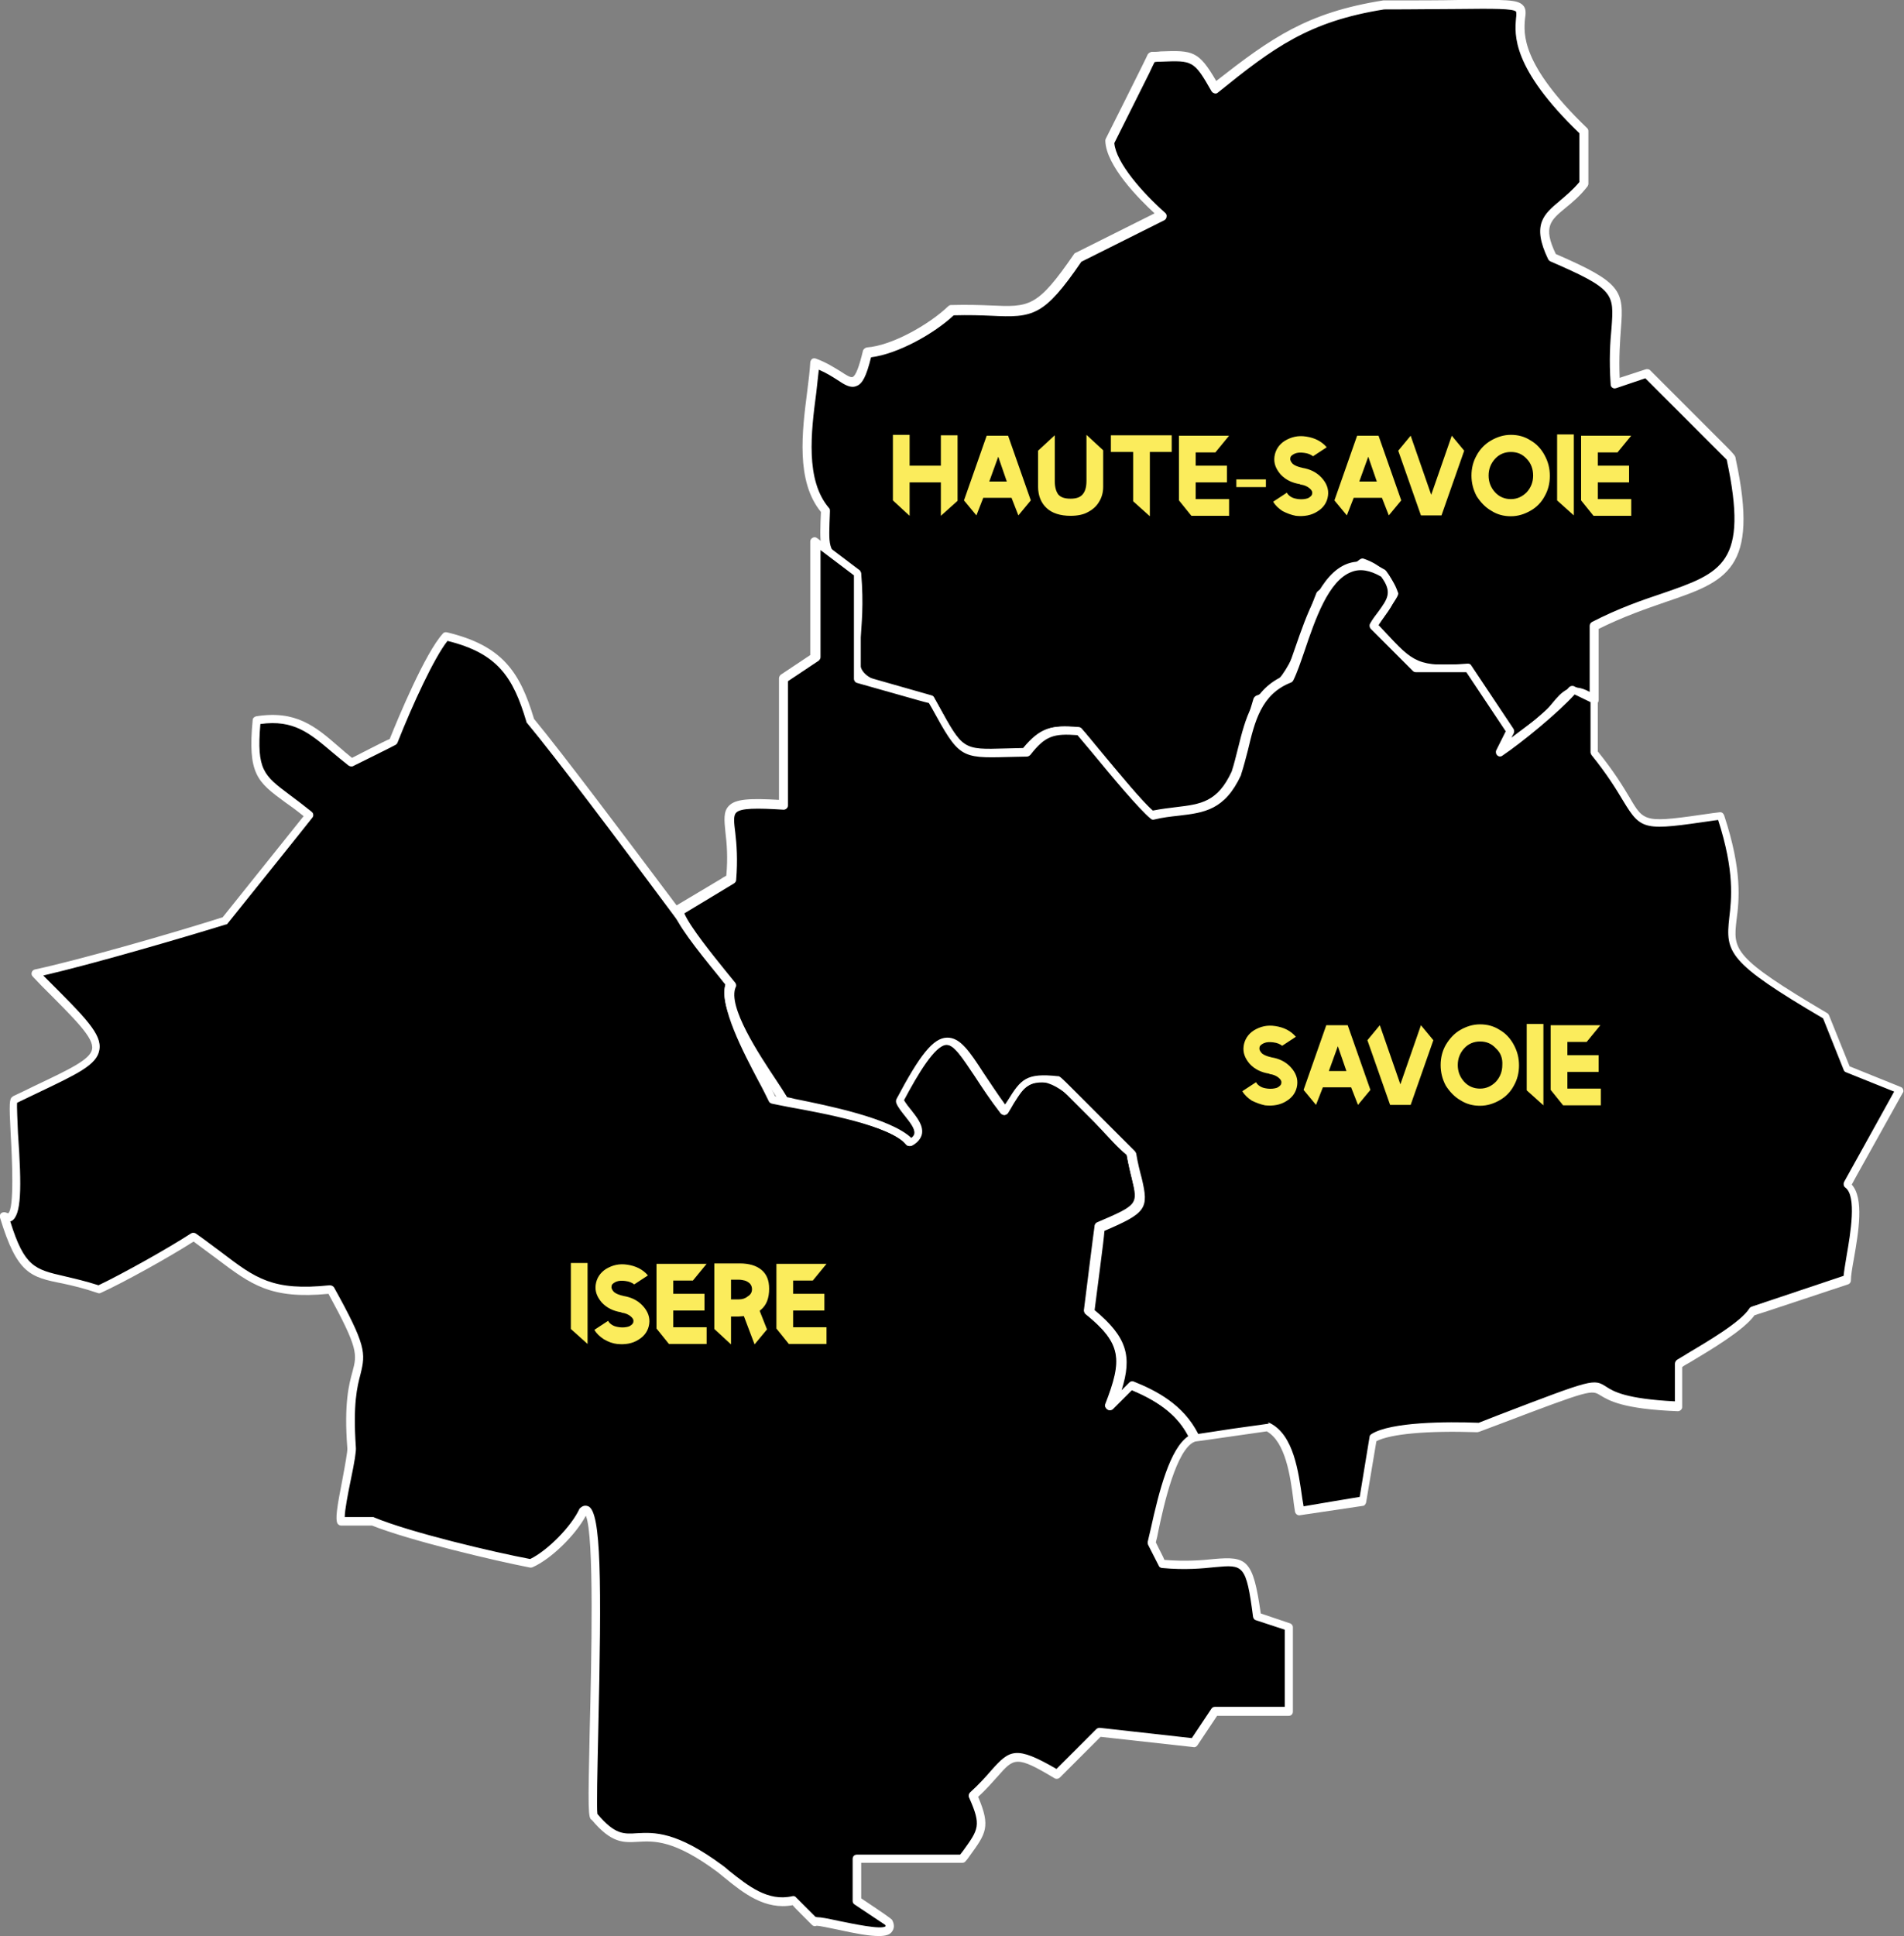
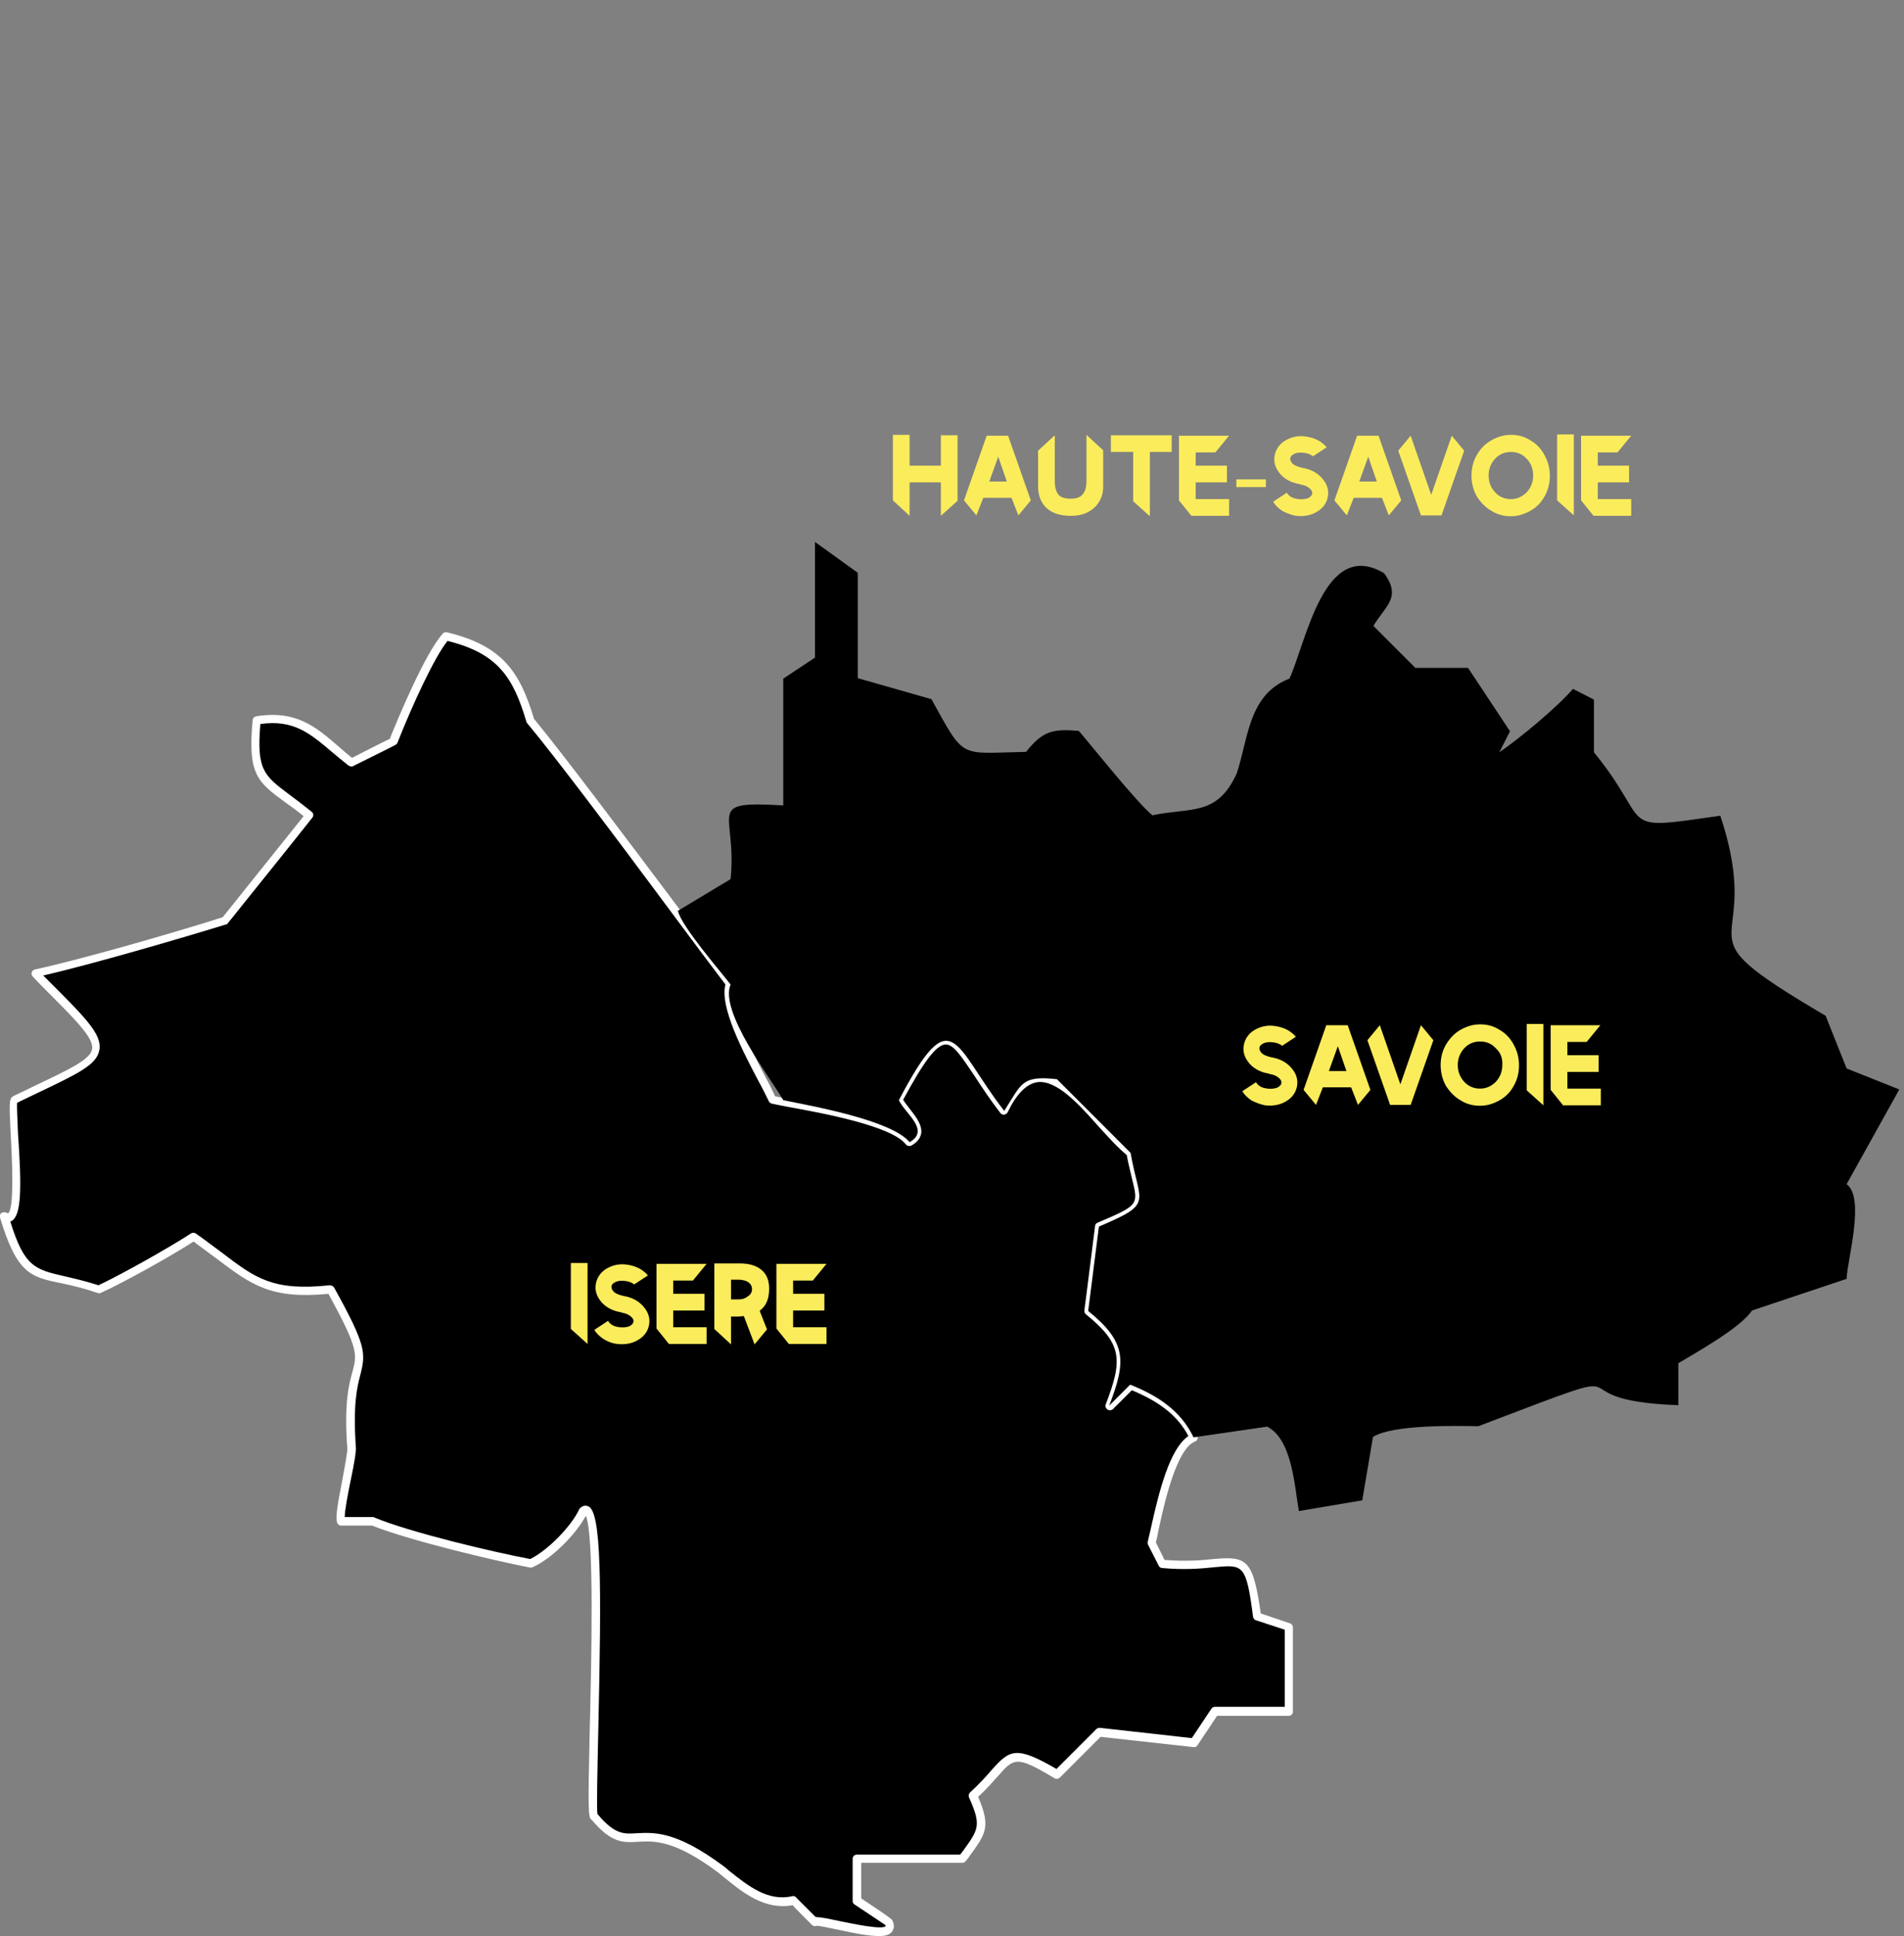
<svg xmlns="http://www.w3.org/2000/svg" id="Calque_1" x="0" y="0" viewBox="0 0 444.6 451.9" style="enable-background:new 0 0 444.6 451.9" xml:space="preserve">
  <rect x="0" y="0" width="444.6" height="451.9" fill="#808080" stroke="none" />
  <style>.st0{fill:#fff}.st1{fill:#fbec5c}</style>
  <path id="dep_38_00000087400192680949687680000011553612797295063716_" d="M104.3 148.7c-3.9 4.3-10.1 19.1-12.3 24.6l-9.8 4.9c-7.5-5.8-11.4-11.6-22.1-9.8-1.4 14.9 2 13.7 12.3 22.1l-19.7 24.6c-10.8 3.4-33.3 9.9-44.3 12.3 20 20 19.3 17.9-4.9 29.5-1.2.7 2.8 30.8-2.5 27 4.9 16.4 7.9 12.5 22.1 17.2 5.5-2.6 16.9-8.9 22.1-12.3 12.7 8.9 15.4 14.1 32 12.3 12.7 22.9 3.1 11.5 4.9 36.9.3 1.9-3.3 15.7-2.5 17.2H87c8.4 3.4 27.9 8.1 36.9 9.8 4.4-2 10.3-8 12.3-12.3 5.6-4.8 1.1 71.2 2.5 71.3 9.6 11.4 9.8-2.4 29.5 12.3 4.8 3.7 10.2 9 17.2 7.4l4.9 4.9c1.1-.9 20.2 5.5 17.2 0l-7.4-4.9v-9.8h24.6c4.5-6.3 5.8-7.2 2.5-14.8 9.5-8.5 6.9-12.6 19.7-4.9l9.8-9.8 22.1 2.5 4.9-7.4H301v-19.7l-7.4-2.5c-2.5-18.8-4-10.7-22.1-12.3l-2.5-4.9c1.3-4.9 4.2-22.3 9.8-24.6-3-6.4-8.5-9.8-14.8-12.3l-4.9 4.9c4.1-10.6 4.1-14.8-4.9-22.1l2.5-19.7c12.7-5.5 9.6-4.8 7.4-17.2-8.9-6.9-20.2-29.1-29.5-9.8-11.8-15.2-12-26.4-24.6-2.5 1.3 3.1 7.4 7 2.5 9.8-4.2-5.5-25.7-8.5-32-9.8-2.2-5-12.2-21.3-9.8-27-8.8-11.5-36.8-49.7-46.7-61.5-3.5-11.3-7.6-16.7-19.7-19.6z" />
  <path class="st0" d="M205.2 451.9c-2.3 0-5.5-.6-9.6-1.5-1.9-.4-4.3-.9-4.9-.9-.4.2-.8.1-1.1-.2l-2.5-2.5c-1-1-1.6-1.6-2-2.1-6.4 1.2-11.5-2.8-15.9-6.4-.5-.4-1.1-.9-1.6-1.3-10.2-7.6-14.9-7.3-18.6-7.1-3.4.2-6.2.4-10.8-5.1-.9-.3-.9-2.6-.5-20.7.4-16.2 1.1-45.7-.9-50.3-2.4 4.5-8.1 10.1-12.4 12-.2.1-.4.1-.6.1-8.3-1.6-28.1-6.3-36.9-9.8h-7.2c-.4 0-.7-.2-.9-.5-.5-1-.2-3.4 1.2-10.5.5-2.7 1.2-6.4 1.1-7.1-.8-10.5.4-14.9 1.2-17.8 1.1-4.1 1.4-5.4-5.6-18.2-13.5 1.3-18-2.1-26.1-8.2-1.6-1.2-3.4-2.5-5.4-4-5.6 3.6-16.4 9.6-21.7 12-.2.1-.5.1-.7 0-3.2-1.1-5.8-1.7-8.1-2.2C7.1 298.1 4 297.4 0 284.2c-.1-.4 0-.9.4-1.1.3-.2.8-.2 1.2 0 .2.1.3.1.3.1 1.5-1 .9-13.2.6-18.4-.4-7.5-.3-8.3.4-8.8 0 0 .1 0 .1-.1 1.9-.9 3.6-1.7 5.2-2.5 8-3.8 12.9-6.1 13.3-8.5.5-2.6-3.9-6.9-11.7-14.7L7.7 228c-.3-.3-.4-.6-.3-1 .1-.4.4-.6.7-.7 10.7-2.3 32.6-8.6 43.9-12.2 12.9-16.1 17.3-21.6 18.9-23.6-1.6-1.3-3.1-2.4-4.4-3.3-6.4-4.7-8.7-6.5-7.5-19.1 0-.5.4-.8.8-.9 9.3-1.5 13.9 2.4 19.2 7 1 .9 2.1 1.8 3.2 2.7l4.3-2.2c2.4-1.2 3.7-1.9 4.5-2.2 2-5 8.3-20.1 12.4-24.6.2-.3.6-.4 1-.3 12.9 3.1 17 9.2 20.3 20.2 6.7 8.1 21.4 27.7 33.2 43.4 5.7 7.6 10.6 14.2 13.4 17.9.2.3.3.7.1 1-1.7 4.1 4.3 15.5 7.5 21.6.9 1.6 1.6 3.1 2.1 4.2.9.2 2.1.4 3.5.7 11.4 2.1 23.7 4.6 27.9 8.7.4-.3.6-.7.7-1 .2-1.1-1.1-2.7-2.2-4-.8-1.1-1.6-2.1-2.1-3.1-.1-.3-.1-.6 0-.9 5.5-10.4 8.7-14.3 11.8-14.4 3-.1 5.3 3.2 8.6 8.3 1.4 2.2 3 4.6 5 7.2 2.2-4.1 4.8-6.3 7.7-6.7 5.5-.8 10.8 5.1 15.9 10.9 2.4 2.7 4.6 5.2 6.7 6.8.2.2.3.4.4.6.4 2.3.9 4.1 1.2 5.6 1.8 7.3 1.3 8.1-8.7 12.5l-2 16c-.1 1.1-.2 1.9-.3 2.5 7.7 6.3 8.8 10.7 6.3 18.7l1.8-1.8c.3-.3.7-.4 1.1-.2 5.3 2.1 11.9 5.5 15.3 12.8.1.2.1.5 0 .8-.1.3-.3.5-.6.6-4.3 1.7-7.2 14.6-8.5 20.8-.2 1.1-.4 2-.6 2.7 1 2.1 1.7 3.3 2 4.1 5 .4 8.7.1 11.5-.2 7.8-.7 9.2.1 11 12.7l6.8 2.3c.4.1.7.5.7.9v19.7c0 .6-.4 1-1 1h-16.7l-4.6 6.9c-.2.3-.6.5-.9.4l-21.7-2.4-9.5 9.5c-.3.3-.8.4-1.2.2-9-5.4-9.5-4.8-13.3-.5-1.2 1.3-2.6 3-4.6 4.8 3 7 1.8 8.6-1.9 13.7-.3.4-.6.9-1 1.3-.2.3-.5.4-.8.4h-23.6v8.3c5.4 3.6 6.8 4.6 7.2 5 .7 1.3.4 2.1.1 2.6-.5.9-1.6 1.2-3.2 1.2zm-14.4-4.4c.9 0 2.4.3 5.2.9 3 .6 9.9 2.1 10.8 1.2 0 0 0-.1-.1-.3l-7.2-4.8c-.3-.2-.4-.5-.4-.8v-9.8c0-.6.4-1 1-1h24.1c.2-.3.5-.6.7-.9 3.6-5 4.3-5.9 1.4-12.4-.2-.4-.1-.9.2-1.2 2.2-2 3.8-3.8 5-5.2 4.3-4.8 5.7-5.8 15.2-.3l9.3-9.3c.2-.2.5-.3.8-.3l21.5 2.4 4.6-6.9c.2-.3.5-.4.8-.4H300v-18l-6.7-2.2c-.4-.1-.6-.4-.7-.8-1.6-12.3-2.3-12.2-8.9-11.6-2.9.3-6.9.7-12.3.2-.3 0-.7-.2-.8-.5-.1-.2-2.5-4.9-2.5-4.9-.1-.2-.1-.5-.1-.7.2-.8.4-1.8.7-3 2-9.1 4.5-18.8 8.8-21.7-2.4-4.6-6.5-7.9-13.2-10.7l-4.4 4.4c-.3.3-.9.4-1.3.1-.4-.3-.6-.8-.4-1.2 4-10.4 3.9-14.1-4.6-21-.3-.2-.4-.6-.4-.9.1-.5 2.5-19.7 2.5-19.7 0-.4.3-.7.6-.8 9.6-4.1 9.6-4.1 8-10.4-.3-1.4-.8-3.2-1.2-5.4-2.1-1.7-4.3-4.2-6.7-6.8-4.5-5.1-9.7-10.8-14.2-10.2-2.5.4-4.8 2.7-6.9 7-.1.3-.5.5-.8.6-.3 0-.7-.1-.9-.4-2.4-3.1-4.3-6-6-8.6-2.9-4.3-4.9-7.5-6.8-7.4-2.2.1-5.1 4-9.9 12.9.4.7 1 1.4 1.6 2.2 1.4 1.8 2.9 3.7 2.6 5.7-.2 1.1-1 2.1-2.3 2.8-.4.2-1 .1-1.3-.3-3.3-4.3-19.5-7.3-27.3-8.7-1.6-.3-3-.6-4-.8-.3-.1-.6-.3-.7-.6-.5-1-1.3-2.7-2.3-4.5-3.7-7-9.2-17.5-7.8-22.7-2.9-3.8-7.7-10.2-13.1-17.5-11.8-15.9-26.6-35.6-33.2-43.5-.1-.1-.2-.2-.2-.4-3.1-10.4-6.7-15.9-18.4-18.8-3.1 3.9-8.1 14.7-11.7 23.8-.1.2-.3.4-.5.5-.1.1-9.8 4.9-9.8 4.9-.3.2-.8.1-1.1-.1-1.4-1.1-2.6-2.1-3.8-3.1-5.2-4.4-9-7.7-16.8-6.6-.9 10.7.8 12 6.8 16.5 1.5 1.1 3.2 2.4 5.2 4 .4.3.5 1 .1 1.4-.1.2-19.7 24.6-19.7 24.6-.1.2-.3.3-.5.3-10.7 3.3-31.3 9.3-42.6 11.9l.9.9c8.8 8.8 12.9 12.8 12.2 16.5-.6 3.5-5.2 5.6-14.4 10-1.5.7-3.1 1.5-4.8 2.3-.1 1 .1 4.2.2 7.1.9 12.9.8 19.2-1.5 20.5-.1 0-.2.1-.3.1 3.3 10.6 5.7 11.2 12.7 12.8 2.1.5 4.8 1.1 7.9 2.1 5.5-2.6 16.4-8.7 21.6-12.1.3-.2.8-.2 1.1 0 2.3 1.6 4.2 3.1 6 4.4 8 6.1 12 9.1 25.3 7.7.4 0 .8.2 1 .5 7.5 13.5 7.4 15.3 6.2 20.2-.8 3-1.8 7-1.1 17.1.1.9-.3 3.4-1.2 7.7-.6 2.9-1.4 7-1.4 8.6H87c.1 0 .3 0 .4.1 8.4 3.5 27.9 8.1 36.4 9.7 4.1-2 9.6-7.6 11.5-11.7.1-.1.1-.2.3-.3.8-.7 1.5-.4 1.8-.3 3 1.4 3.1 17.4 2.3 52.6-.2 9.1-.4 17.7-.2 19.2 4.1 4.9 6.2 4.7 9.3 4.5 3.9-.2 9.1-.5 19.9 7.5.6.4 1.1.9 1.6 1.3 4.4 3.5 9 7.2 14.7 5.9.3-.1.7 0 .9.3l4.5 4.5c.3.1.4.1.4.1zm.2 1.9zm-52.2-26.3h.2-.2zm0 0z" />
-   <path id="dep_74_00000102515072637896439020000003224066648138254002_" d="M323.1 1.1c-17.7 2.8-26 8.8-39.3 19.7-4.8-8.4-5.2-7.7-14.8-7.4l-9.8 19.7c.2 5.6 8.4 13.8 12.3 17.2l-19.7 9.8c-11.2 16.3-11.7 11.9-29.5 12.3-4.5 4.2-13.4 9.4-19.7 9.8-2.8 11.9-4.2 5.3-12.3 2.5-.7 9.8-4.9 25.8 2.5 34.4-.2 9.2-1.3 9.9 7.4 14.8 2 24.2-8.5 23.4 17.2 29.5 7.7 14 6.3 12.7 22.1 12.3 4-5 6.2-5.4 12.3-4.9 3.2 3.6 13.6 16.8 17.2 19.7 21.2-1 19.3-9.9 24.6-27 9.2-3.2 11.6-17.1 14.8-24.6l9.8-7.4c3.5 1.2 6.2 3.7 7.4 7.4l-4.9 7.4c8.5 9 8.9 10.9 22.1 9.8l9.8 14.8-2.5 4.9 9.8-7.4c4.9-3.7 5.5-9.8 12.3-4.9v-17.2c24.3-12.5 39.4-5.4 32-39.3l-19.7-19.7-7.4 2.5c-1.5-20.8 6.9-20.2-14.8-29.5-5.1-10.4 1.6-10 7.4-17.2V30.8c-35.3-34 11.8-29.5-46.6-29.7z" />
-   <path class="st0" d="M269 191.5c-.2 0-.4-.1-.6-.2-2.6-2-8.2-8.8-12.7-14.3-1.8-2.2-3.3-4.1-4.4-5.2-5.6-.4-7.4 0-11 4.6-.2.2-.5.4-.8.4-1.3 0-2.6.1-3.7.1-11.8.4-12.1.2-18.4-11.2l-.8-1.4c-17.5-4.2-18.7-5.2-17.8-15 .3-3.5.8-8.1.3-14.8-7.6-4.3-7.7-5.7-7.5-12.7 0-.7.1-1.5.1-2.3-5.9-7.2-4.4-18.8-3.2-28.2.3-2.4.6-4.7.7-6.7 0-.3.2-.6.4-.8.3-.2.6-.2.9-.1 2.5.9 4.3 2.1 5.8 3 1.2.8 2.3 1.5 2.8 1.3.7-.3 1.5-2.3 2.4-6.1.1-.4.5-.7.9-.8 5.8-.4 14.5-5.3 19-9.6.2-.2.4-.3.7-.3 3.8-.1 6.8 0 9.2.1 9.1.4 10.9.5 19.5-12 .1-.1.2-.3.4-.3l18.4-9.2c-3.7-3.4-11.3-11.1-11.5-16.9 0-.2 0-.3.1-.5 0 0 9.8-19.5 9.8-19.7.2-.3.5-.5.9-.6.7 0 1.4 0 2.1-.1 7.6-.3 8.9-.1 13 6.9 12.8-10 21.2-16 39-18.8h.2c7.3 0 12.9 0 17.4-.1 11.1-.1 13.7-.1 15 1.2.8.8.7 1.9.5 3.2-.3 3.4-1 10.6 14.5 25.5.2.2.3.4.3.7v12.3c0 .2-.1.4-.2.6-1.7 2.2-3.5 3.7-5.1 5-3.5 2.9-5.4 4.4-2.3 10.8 15.5 6.7 15.9 8.6 15.2 17.4-.2 2.9-.5 6.5-.3 11.5l6.1-2c.4-.1.8 0 1 .2l16.6 16.6c2.1 2.1 3 3 3.3 3.6v.1c.1.1.1.3.1.4 5.6 25.9-2.2 28.6-16.3 33.4-4.6 1.6-9.9 3.4-15.7 6.3v16.6c0 .4-.2.7-.5.9-.3.2-.7.1-1-.1-4.1-2.9-5.2-1.5-7.5 1.2-1 1.2-2.1 2.5-3.6 3.7l-9.8 7.4c-.4.3-.9.3-1.2 0-.4-.3-.5-.8-.3-1.2l2.2-4.4-8-12c-.5-.8-.9-1.4-1.2-1.8-12 .9-13.8-1-20.2-7.9-.7-.7-1.4-1.4-2.1-2.3-.3-.3-.4-.9-.1-1.2 0 0 3.6-5.4 4.6-7-1-2.9-3.2-5-6.1-6.1L314 136c-2.5 1.9-3.9 2.9-4.7 3.4-.7 1.6-1.3 3.5-2 5.6-2.5 7.3-5.5 16.4-12.8 19.3-.8 2.7-1.5 5.2-2 7.4-3.2 11.8-5.1 18.9-23.5 19.8zm-20.4-21.9c1 0 2.1.1 3.3.2.3 0 .5.1.7.3 1 1.1 2.7 3.2 4.7 5.6 4.1 4.9 9.6 11.6 12.1 13.8 16.5-.8 18-6.4 21.1-18.4.6-2.4 1.3-5.1 2.2-8 .1-.3.3-.5.6-.7 6.7-2.3 9.6-11.1 12-18.2.7-2.1 1.4-4.1 2.1-5.8.1-.2.2-.3.3-.4.1-.1 9.8-7.4 9.8-7.4.3-.2.6-.3.9-.2 3.9 1.3 6.7 4 8 7.8.3.5.1.9-2.5 4.7l-2 3c.6.6 1.1 1.2 1.6 1.7 6.5 7 7.7 8.2 19.2 7.3.4 0 .7.1.9.5l9.8 14.7c.2.3.2.7.1 1l-.6 1.1 6.4-4.8c1.3-1 2.3-2.2 3.2-3.3 2.1-2.5 4.2-5.1 8.7-2.6v-15.4c0-.4.2-.7.5-.9 6.2-3.2 11.7-5.1 16.5-6.7 13.9-4.8 20.2-7 15-31.2l-19-19-6.8 2.3c-.3.1-.6.1-.9-.1-.3-.2-.4-.5-.4-.8-.4-5.8-.1-10 .2-13.1.6-8.1.7-9.1-14.3-15.6-.2-.1-.4-.3-.5-.5-3.9-8.1-1-10.5 2.7-13.6 1.4-1.2 3-2.5 4.6-4.4V31.1C352.9 15.8 353.7 8 354 4.3c.1-.7.1-1.4 0-1.6-.7-.7-5.2-.7-13.5-.6-4.5 0-10 .1-17.3.1-17.6 2.8-25.8 8.9-38.8 19.4-.2.2-.5.3-.8.2-.3-.1-.5-.2-.7-.5-4.1-7.2-4.4-7.2-11.8-6.9-.5 0-1 0-1.5.1-.3.6-.7 1.4-1.2 2.5l-8.2 16.4c.4 4.6 6.6 11.6 11.9 16.3.2.2.4.5.3.9 0 .3-.2.6-.5.8l-19.4 9.7c-8.7 12.7-11.2 13.1-21.1 12.6-2.3-.1-5.2-.2-8.7-.1-4.6 4.3-13 9-19.3 9.8-1.1 4.4-2 6.2-3.4 6.7-1.4.6-2.8-.3-4.6-1.5-1.1-.7-2.5-1.6-4.2-2.3-.2 1.7-.4 3.5-.6 5.4-1.2 9.1-2.6 20.4 3 26.9.2.2.2.4.2.7 0 1-.1 1.9-.1 2.7-.2 6.6-.2 7.1 6.9 11.1.3.2.5.5.5.8.6 7.1.1 12-.2 15.6-.8 8.5-.8 8.8 16.7 13 .3.1.5.2.6.5l1 1.8c5.8 10.5 5.8 10.5 16.6 10.1 1 0 2.1-.1 3.2-.1 3.4-4.2 5.7-5.2 9.6-5.2z" />
  <path id="dep_73_00000001662397645306890460000008722683551803767431_" d="M190.3 126.5v27l-7.4 4.9V188c-18.7-1.1-10.7 1.4-12.3 17.2l-12.3 7.4c.8 3.6 10 14.2 12.3 17.2-2.7 6.3 9.5 22.1 12.3 27 6.3 1.3 25.2 4.6 29.5 9.8 4.9-2.8-1.1-6.7-2.5-9.8 12.6-24 12.8-12.6 24.6 2.5 4.1-6.4 4-8.3 12.3-7.4l17.2 17.2c2.1 12.1 5.5 11.7-7.4 17.2l-2.5 19.7c8.9 7.2 9 11.6 4.9 22.1l4.9-4.9c6.3 2.5 11.8 6 14.8 12.3l17.2-2.5c5.9 3 6.4 14.2 7.4 19.7l14.8-2.5 2.5-14.8c4.6-2.9 19.3-2.6 24.6-2.5 43.9-16.7 14.7-6.1 46.7-4.9v-9.8c4-2.4 14.6-8.3 17.2-12.3l22.1-7.4c.1-4.2 4.4-18.9 0-22.1l12.3-22.1-12.3-4.9-4.9-12.3c-36.9-21.7-13.5-13.3-24.6-46.7-24.9 3.6-15.3 2.6-29.5-14.8v-12.3l-4.9-2.5c-3.7 4.3-12.5 11.6-17.2 14.8l2.5-4.9-9.8-14.8h-12.3l-9.8-9.8c2.7-4.6 6.7-6.6 2.5-12.3-14-8.3-18.1 15.8-22.1 24.6-9.6 3.7-9.6 14-12.3 22.1-4.6 10.1-10.6 7.9-19.7 9.8-3.6-2.9-14-16-17.2-19.7-6.1-.5-8.4 0-12.3 4.9-15.8.3-14.2 2-22.1-12.3l-17.2-4.9v-24.6l-10-7.2z" />
-   <path class="st0" d="M303.4 353.7c-.5 0-.9-.4-1-.8-.1-.8-.3-1.8-.4-2.9-.7-5.4-1.8-13.4-6.2-15.9-2.3.3-16.5 2.4-16.9 2.4h-.2c-.4 0-.7-.2-.9-.6-2.3-5-6.6-8.6-13.6-11.5l-4.4 4.4c-.3.3-.9.4-1.3.1-.4-.3-.6-.8-.4-1.2 4-10.3 3.9-14.1-4.6-21-.3-.2-.4-.6-.4-.9 0 0 2.4-19.3 2.5-19.7v-.1c.1-.3.3-.6.6-.7 9.6-4.1 9.5-4.2 8.1-10.2-.4-1.5-.8-3.3-1.2-5.6l-16.7-16.7c-6.3-.6-6.9.4-9.7 4.8-.4.7-.8 1.4-1.3 2.2-.2.3-.5.4-.8.5-.3 0-.6-.1-.8-.4-2.4-3.1-4.3-6-6-8.6-2.8-4.3-4.9-7.5-6.8-7.4-2.7.1-6.7 6.9-9.9 12.9.4.7 1 1.5 1.6 2.2 1.4 1.8 2.9 3.6 2.6 5.6-.2 1.1-1 2.1-2.3 2.8-.4.2-1 .1-1.3-.2-3.7-4.4-19.8-7.7-26.7-9-.9-.2-1.6-.3-2.3-.5-.3-.1-.5-.2-.7-.5-.6-1-1.5-2.5-2.7-4.2-4.6-7-11.6-17.5-9.9-23.2-.5-.6-1.1-1.3-1.8-2.2-4.9-6-9.7-12.1-10.4-15-.1-.4.1-.9.5-1.1l10.4-6.2c.6-.4 1.1-.7 1.5-.9.4-4.3.1-7.6-.2-10.1-.3-2.9-.5-4.9.8-6.2 1.5-1.6 4.8-1.8 11.7-1.4v-28.4c0-.3.2-.6.4-.8l6.9-4.6v-26.5c0-.4.2-.7.6-.9s.7-.1 1 .1l9.8 7.4c.3.2.4.5.4.8v23.8c3.2.9 16.1 4.6 16.5 4.7.3.1.5.2.6.5l.9 1.6c5.8 10.6 5.8 10.6 15.8 10.3 1.2 0 2.6-.1 4.1-.1 4-4.8 6.6-5.4 12.9-4.9.3 0 .5.1.7.3.8.9 2 2.4 3.4 4.1 4.2 5.1 10.4 12.6 13.3 15.1 2-.4 3.8-.6 5.4-.8 5.9-.7 9.7-1.2 13-8.3.6-1.8 1-3.6 1.5-5.5 1.7-6.8 3.4-13.8 11-17 .7-1.7 1.5-3.9 2.3-6.3 2.7-7.8 6-17.4 12.2-19.7 2.7-1 5.6-.5 8.8 1.4l.3.3c3.8 5 1.7 7.7-.5 10.7-.5.7-1 1.3-1.5 2.1l9 9h11.9c.3 0 .6.2.8.4l9.8 14.8c.2.3.2.7.1 1l-.6 1.3c4.8-3.6 10.9-8.9 13.7-12.2.3-.3.8-.4 1.2-.2l4.9 2.5c.3.2.6.5.6.9v11.8c3.8 4.7 5.9 8.2 7.4 10.7 3.5 6 3.5 6 19.4 3.7l1.6-.2c.5-.1.9.2 1.1.7 4.3 13 3.5 19.9 2.9 24.4-.8 7-1 8.7 21.2 21.8.2.1.3.3.4.5l4.8 11.9 11.9 4.8c.3.1.5.3.6.6.1.3.1.6-.1.8-8 14.4-10.9 19.5-11.9 21.4 2.9 3.2 1.6 11 .5 17.3-.4 2.2-.7 4-.7 5.1 0 .4-.3.8-.7.9l-18.7 6.2c-1.5.5-2.5.8-3.1 1-2.5 3.5-10.1 8-15.1 11-.7.4-1.3.7-1.8 1.1v9.3c0 .3-.1.5-.3.7s-.5.3-.7.3c-12.9-.5-16.1-2.5-18.1-3.7-2.1-1.3-2.2-1.4-23.5 6.7l-4.8 1.8c-.1 0-.3.1-.4.1-11.8-.4-20.3.4-23.6 2.1l-2.4 14.3c-.1.4-.4.8-.8.8-14.7 2.2-14.7 2.2-14.8 2.2zm-7.3-21.6c.2 0 .3 0 .5.1 5.5 2.8 6.6 11.3 7.5 17.6.1.6.2 1.3.3 1.8 2.8-.5 10.7-1.8 13.1-2.2l2.3-14c0-.3.2-.5.5-.7 4.5-2.8 17.5-2.9 25-2.6l4.6-1.8c22.2-8.5 22.2-8.5 25.2-6.6 1.7 1.1 4.5 2.8 16 3.4v-8.8c0-.3.2-.7.5-.9.6-.4 1.4-.8 2.3-1.4 4.7-2.8 12.6-7.4 14.6-10.6.1-.2.3-.3.5-.4.3-.1 17.9-6 21.5-7.2.1-1.2.4-2.8.7-4.7.9-5.2 2.4-13.9-.3-15.9-.3-.2-.4-.5-.4-.9 0-.1.1-.3.1-.4.2-.4 9.4-16.9 11.7-21.1l-11.2-4.5c-.3-.1-.5-.3-.6-.6l-4.8-12c-22.3-13.1-22.8-15.4-21.9-23.5.5-4.3 1.3-10.7-2.6-22.8l-.8.1c-16.5 2.4-17.1 2.5-21.4-4.6-1.5-2.5-3.6-6-7.4-10.7-.1-.2-.2-.4-.2-.6v-11.7l-3.7-1.8c-4 4.4-12.3 11.2-16.9 14.3-.4.3-.9.2-1.2-.1s-.4-.8-.2-1.2l2.2-4.4-9.2-13.8h-11.8c-.3 0-.5-.1-.7-.3l-9.8-9.8c-.3-.3-.4-.8-.2-1.2.6-1.1 1.4-2.1 2-2.9 2.1-2.9 3.3-4.5.6-8.1-2.6-1.5-4.9-1.9-6.9-1.1-5.4 2-8.5 11.1-11 18.5-.9 2.6-1.7 5-2.6 6.8-.1.2-.3.4-.5.5-7 2.7-8.5 9.1-10.1 15.8-.5 1.9-1 3.9-1.6 5.7v.1c-3.8 8.2-8.6 8.8-14.6 9.5-1.8.2-3.7.4-5.7.9-.3.1-.6 0-.8-.2-2.8-2.3-9.2-10-13.9-15.7-1.3-1.5-2.4-2.9-3.2-3.8-5.5-.4-7.5.1-11 4.6-.2.2-.5.4-.8.4-1.7 0-3.2.1-4.6.1-10.9.3-11.3.1-17.6-11.4l-.7-1.2c-.5-.1-1.2-.3-2.3-.6l-14.5-4.1c-.4-.1-.7-.5-.7-1v-24.1l-7.8-5.9v25c0 .3-.2.6-.4.8L184 159v29c0 .3-.1.5-.3.7s-.5.3-.7.3c-6.3-.4-10.1-.4-11.1.7-.7.7-.5 2.3-.2 4.7.3 2.6.6 6.2.2 11 0 .3-.2.6-.5.8-.1.1-9 5.4-11.6 7 1.3 3.1 6.7 9.8 9.7 13.5.9 1.1 1.7 2.1 2.2 2.7.2.3.3.7.1 1-2 4.5 5.5 15.8 9.5 21.8 1 1.5 1.9 2.9 2.5 3.9.5.1 1.1.2 1.8.4 7.9 1.6 22.3 4.5 27.2 9.1.4-.3.7-.7.7-1 .2-1.1-1-2.6-2.1-4-.8-1-1.7-2.1-2.1-3.1-.1-.3-.1-.6 0-.9 5.5-10.4 8.6-14.3 11.8-14.4 3.1-.1 5.3 3.2 8.6 8.3 1.5 2.2 3.1 4.7 5 7.3l.6-.9c3.1-5 4.3-6.5 11.7-5.7.4-.1.9.4 3.5 3l14.5 14.5c.1.1.2.3.3.5.4 2.4.9 4.3 1.3 5.8 1.7 7.1 1.1 8.1-8.7 12.3-.1 1.3-.4 3.8-1.1 9.2l-1.2 9.3c7.6 6.3 8.8 10.8 6.3 18.7l1.8-1.8c.3-.3.7-.4 1.1-.2 5.2 2.1 11.5 5.3 15 12.2 1.2-.2 3.5-.5 7.9-1.2l8.6-1.2c-.3-.2-.3-.2-.2-.2zM190.3 153.6z" />
  <path class="st1" d="M137.2 294.8v18.9l-3.9-3.5v-15.4h3.9zM141 312.6c-.9-.6-1.7-1.3-2.2-2.2l3.2-2.1c.2.4.5.7 1 1 .5.3 1 .4 1.7.5.8.1 1.6 0 2.2-.2.6-.3 1-.7 1-1.1.1-.5-.2-.9-.7-1.3-.5-.4-1.2-.7-2-.8-.1 0-.1-.1-.2-.1-1.8-.3-3.3-1-4.5-2.3-1.1-1.3-1.6-2.6-1.4-4.1.2-1.5 1-2.8 2.4-3.7 1.5-.9 3.1-1.3 5-1 2 .3 3.6 1.1 4.8 2.5l-3.2 2.1c-.5-.4-1.2-.7-2.1-.8-.8-.1-1.5-.1-2.2.2-.6.3-1 .6-1 1.1-.1.4.2.9.6 1.3.5.4 1.1.6 1.8.8.2 0 .3.1.4.1 1.8.3 3.3 1 4.5 2.3 1.2 1.3 1.7 2.7 1.5 4.2-.2 1.5-1 2.8-2.5 3.7-1.4.9-3.1 1.2-5 1-1-.1-2.1-.5-3.1-1.1zM165 295l-3.2 3.9h-4.6v3.1h7.3v3.9h-7.3v3.9h7.8v3.9h-8.8l-2.9-3.6V295H165zM172.7 294.9c2.2 0 3.9.5 5.1 1.5 1.2 1 1.8 2.4 1.8 4.4 0 2.2-.6 3.8-1.9 4.9-.1.1-.2.1-.3.3l1.7 4.3-2.9 3.5-2.5-6.6c-.4 0-.9.1-1.3.1h-1.7v6.5l-3.9-3.6v-15.3h5.9zm-2 8.4h1.8c.8 0 1.5-.2 2.1-.7.7-.4 1-1 1-1.7 0-.5-.2-1-.5-1.3-.3-.3-.8-.6-1.2-.7-.4-.1-.9-.2-1.4-.2h-1.8v4.6zM193 295l-3.2 3.9h-4.6v3.1h7.3v3.9h-7.3v3.9h7.8v3.9h-8.8l-2.9-3.6V295H193zM292.3 256.9c-.9-.6-1.7-1.3-2.2-2.2l3.2-2.1c.2.4.5.7 1 1 .5.3 1 .4 1.7.5.8.1 1.6 0 2.2-.2.6-.3 1-.7 1-1.1.1-.5-.2-.9-.7-1.3-.5-.4-1.2-.7-2-.8-.1 0-.1-.1-.2-.1-1.8-.3-3.3-1-4.5-2.3-1.1-1.3-1.6-2.6-1.4-4.1.2-1.5 1-2.8 2.4-3.7 1.5-.9 3.1-1.3 5-1 2 .3 3.6 1.1 4.8 2.5l-3.2 2.1c-.5-.4-1.2-.7-2.1-.8-.8-.1-1.5-.1-2.2.2-.6.3-1 .6-1 1.1-.1.4.2.9.6 1.3.5.4 1.1.6 1.8.8.2 0 .3.1.4.1 1.8.3 3.3 1 4.5 2.3 1.2 1.3 1.7 2.7 1.5 4.2-.2 1.5-1 2.8-2.5 3.7-1.4.9-3.1 1.2-5 1-1-.2-2.1-.6-3.1-1.1zM314.7 239.3l5.3 15.1-2.9 3.5-1.6-4.1h-6.6l-1.6 4.1-2.9-3.5 5.3-15.1h5zm-4.4 10.7h4.1l-2-5.8-2.1 5.8zM327 253.1l4.8-13.8 2.9 3.5-5.3 15.1h-4.8l-5.3-15.1 2.9-3.5 4.8 13.8zM341 240.4c1.4-.8 2.9-1.3 4.6-1.3 1.7 0 3.2.4 4.6 1.3 1.4.8 2.5 2 3.3 3.5.8 1.5 1.2 3 1.2 4.8 0 1.7-.4 3.3-1.2 4.7-.8 1.5-1.9 2.6-3.3 3.4-1.4.8-2.9 1.3-4.6 1.3-1.7 0-3.2-.4-4.6-1.3-1.4-.8-2.5-2-3.4-3.4-.8-1.5-1.2-3.1-1.2-4.8 0-1.7.4-3.3 1.2-4.7.9-1.5 2-2.7 3.4-3.5zm8.3 4.3c-1-1.1-2.2-1.6-3.7-1.6-1.4 0-2.7.5-3.7 1.6s-1.5 2.4-1.5 3.9.5 2.8 1.5 3.9 2.3 1.6 3.7 1.6c1.5 0 2.7-.6 3.7-1.6 1-1.1 1.5-2.4 1.5-3.9.1-1.6-.4-2.9-1.5-3.9zM360.4 239v19l-3.9-3.5V239h3.9zM373.7 239.3l-3.2 3.9H366v3.1h7.3v3.9H366v3.9h7.8v3.9H365l-2.9-3.6v-15.1h11.6zM212.4 101.6v7.1h7.3v-7.1h3.9v15.3l-3.9 3.5v-7.8h-7.3v7.8l-3.9-3.6v-15.3h3.9zM235.4 101.7l5.3 15.1-2.9 3.5-1.6-4.1h-6.6l-1.6 4.1-2.9-3.5 5.3-15.1h5zm-4.4 10.7h4.1l-2-5.8-2.1 5.8zM250 120.4c-2.4 0-4.3-.6-5.6-1.8-1.3-1.2-2-2.9-2-5v-8.4l3.9-3.6v10.7c0 1.4.3 2.4.8 3.1.6.7 1.5 1 2.9 1 1.3 0 2.2-.3 2.8-1 .6-.7.9-1.7.9-3.2v-10.7l3.9 3.6v8.5c0 1.3-.3 2.5-1 3.6-.6 1-1.5 1.8-2.7 2.4-.9.5-2.3.8-3.9.8zM273.6 101.6v3.9h-5.1v15l-3.9-3.5v-11.5h-5.2v-3.9h14.2zM287 101.7l-3.2 3.9h-4.6v3.1h7.3v3.9h-7.3v3.9h7.8v3.9h-8.8l-2.9-3.6v-15.1H287zM295.6 111.9v1.8h-6.9v-1.8h6.9zM299.5 119.3c-.9-.6-1.7-1.3-2.2-2.2l3.2-2.1c.2.4.5.7 1 1 .5.3 1 .4 1.7.5.8.1 1.6 0 2.2-.2.6-.3 1-.7 1-1.1.1-.5-.2-.9-.7-1.3-.5-.4-1.2-.7-2-.8-.1 0-.1-.1-.2-.1-1.8-.3-3.3-1-4.5-2.3-1.1-1.3-1.6-2.6-1.4-4.1.2-1.5 1-2.8 2.4-3.7 1.5-.9 3.1-1.3 5-1 2 .3 3.6 1.1 4.8 2.5l-3.2 2.1c-.5-.4-1.2-.7-2.1-.8-.8-.1-1.5-.1-2.2.2-.6.3-1 .6-1 1.1-.1.4.2.9.6 1.3.5.4 1.1.6 1.8.8.2 0 .3.1.4.1 1.8.3 3.3 1 4.5 2.3 1.2 1.3 1.7 2.7 1.5 4.2-.2 1.5-1 2.8-2.5 3.7-1.4.9-3.1 1.2-5 1-1.1-.2-2.1-.6-3.1-1.1zM321.9 101.7l5.3 15.1-2.9 3.5-1.6-4.1h-6.6l-1.6 4.1-2.9-3.5 5.3-15.1h5zm-4.5 10.7h4.1l-2-5.8-2.1 5.8zM334.2 115.5l4.8-13.8 2.9 3.5-5.3 15.1h-4.8l-5.3-15.1 2.9-3.5 4.8 13.8zM348.2 102.8c1.4-.8 2.9-1.3 4.6-1.3 1.7 0 3.2.4 4.6 1.3 1.4.8 2.5 2 3.3 3.5.8 1.5 1.2 3 1.2 4.8 0 1.7-.4 3.3-1.2 4.7-.8 1.5-1.9 2.6-3.3 3.4-1.4.8-2.9 1.3-4.6 1.3-1.7 0-3.2-.4-4.6-1.3-1.4-.8-2.5-2-3.4-3.4-.8-1.5-1.2-3.1-1.2-4.8 0-1.7.4-3.3 1.2-4.7.8-1.5 2-2.7 3.4-3.5zm8.3 4.3c-1-1.1-2.2-1.6-3.7-1.6-1.4 0-2.7.5-3.7 1.6s-1.5 2.4-1.5 3.9.5 2.8 1.5 3.9 2.3 1.6 3.7 1.6c1.5 0 2.7-.6 3.7-1.6 1-1.1 1.5-2.4 1.5-3.9s-.5-2.9-1.5-3.9zM367.5 101.4v18.9l-3.9-3.5v-15.4h3.9zM380.9 101.7l-3.2 3.9h-4.6v3.1h7.3v3.9h-7.3v3.9h7.8v3.9h-8.8l-2.9-3.6v-15.1h11.7z" />
</svg>